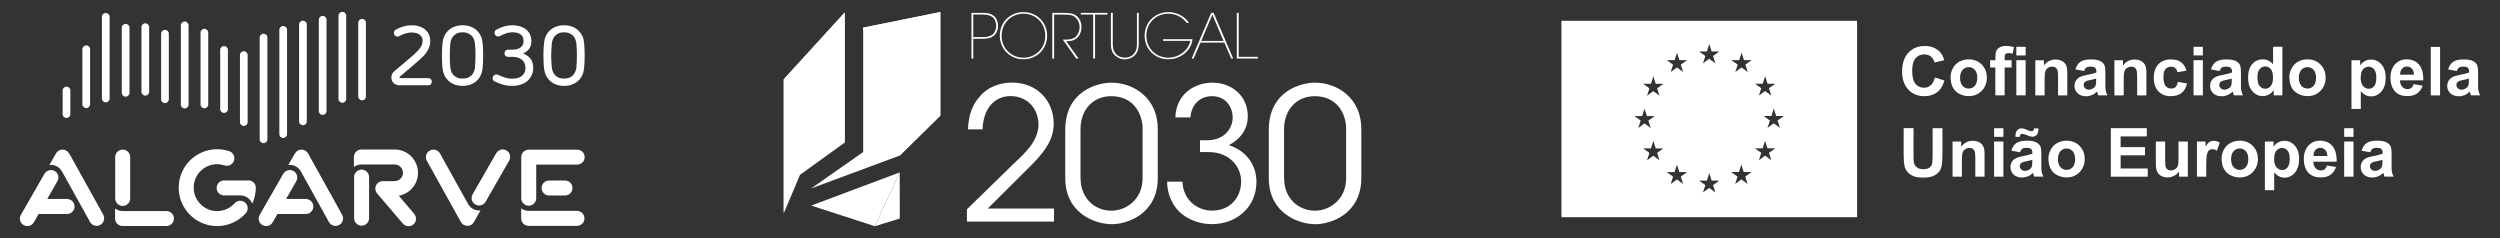
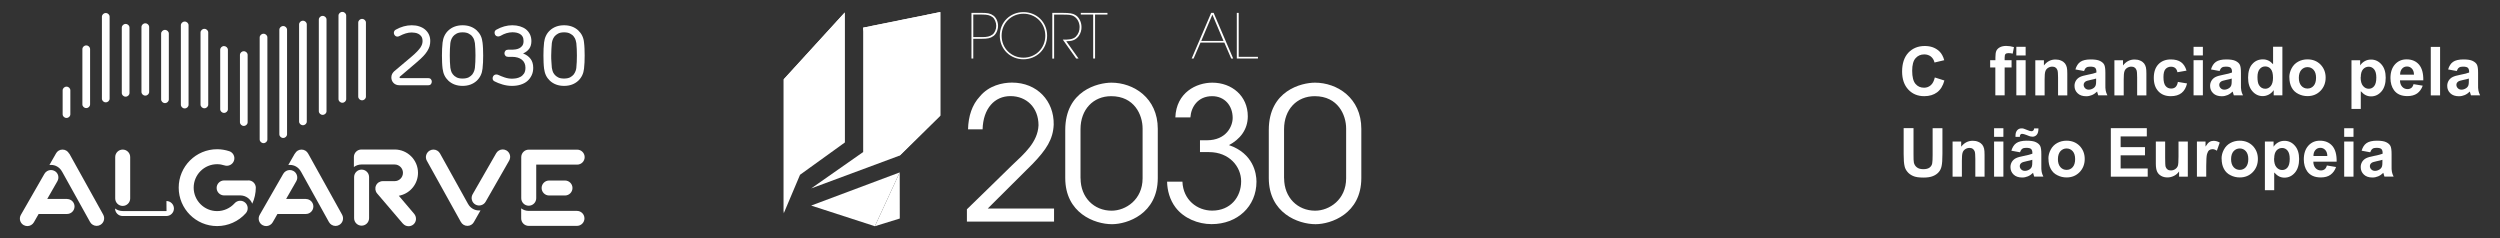
<svg xmlns="http://www.w3.org/2000/svg" id="Layer_1" data-name="Layer 1" viewBox="0 0 357.17 34.02">
  <rect x="0" y="0" width="357.17" height="34.02" fill="#333333" stroke="none" />
  <defs>
    <style>      .cls-1 {        clip-path: url(#clippath);      }      .cls-2 {        fill: none;      }      .cls-2, .cls-3 {        stroke-width: 0px;      }      .cls-4 {        clip-path: url(#clippath-1);      }      .cls-5 {        clip-path: url(#clippath-4);      }      .cls-6 {        clip-path: url(#clippath-3);      }      .cls-7 {        clip-path: url(#clippath-2);      }      .cls-8 {        clip-path: url(#clippath-7);      }      .cls-9 {        clip-path: url(#clippath-8);      }      .cls-10 {        clip-path: url(#clippath-6);      }      .cls-11 {        clip-path: url(#clippath-5);      }      .cls-3 {        fill: #fff;      }    </style>
    <clipPath id="clippath">
      <rect class="cls-2" x="2.83" y="1.7" width="351.5" height="30.62" />
    </clipPath>
    <clipPath id="clippath-1">
-       <rect class="cls-2" x="2.83" y="1.7" width="351.5" height="30.62" />
-     </clipPath>
+       </clipPath>
    <clipPath id="clippath-2">
      <rect class="cls-2" x="2.83" y="1.7" width="351.5" height="30.62" />
    </clipPath>
    <clipPath id="clippath-3">
      <rect class="cls-2" x="2.83" y="1.7" width="351.5" height="30.62" />
    </clipPath>
    <clipPath id="clippath-4">
      <rect class="cls-2" x="2.83" y="1.7" width="351.5" height="30.62" />
    </clipPath>
    <clipPath id="clippath-5">
      <rect class="cls-2" x="2.83" y="1.7" width="351.5" height="30.62" />
    </clipPath>
    <clipPath id="clippath-6">
      <rect class="cls-2" x="2.83" y="1.7" width="351.5" height="30.62" />
    </clipPath>
    <clipPath id="clippath-7">
      <rect class="cls-2" x="2.83" y="1.7" width="351.5" height="30.62" />
    </clipPath>
    <clipPath id="clippath-8">
      <rect class="cls-2" x="2.83" y="1.7" width="351.5" height="30.62" />
    </clipPath>
  </defs>
-   <path class="cls-3" d="m254.86,16.57l-.9.65.34,1.05-.89-.65-.89.65.34-1.05-.9-.65h1.12l.34-1.06.34,1.06h1.12Zm-1.23-4.61l-.9.64.34,1.06-.89-.66-.89.66.34-1.06-.9-.64h1.11l.34-1.07.34,1.07h1.12Zm-3.37-3.37l-.9.65.34,1.05-.89-.65-.89.65.34-1.05-.9-.65h1.12l.34-1.07.34,1.07h1.12Zm-2.03,16.64l-.9-.66h1.11s.34-1.06.34-1.06l.34,1.06h1.12l-.9.66.34,1.05-.89-.65-.89.65.34-1.05Zm-2.59.57l-.9.65.34,1.05-.89-.65-.89.65.34-1.05-.9-.65h1.12l.34-1.07.34,1.07h1.12Zm0-18.45l-.9.65.34,1.05-.89-.65-.89.65.34-1.05-.9-.65h1.12l.34-1.07.34,1.07h1.12Zm-4.61,17.23l-.9.66.34,1.05-.89-.65-.89.65.34-1.05-.91-.66h1.12s.34-1.06.34-1.06l.34,1.06h1.12Zm0-15.99l-.9.65.34,1.05-.89-.65-.89.65.34-1.05-.9-.65h1.12l.34-1.07.34,1.07h1.12Zm-3.38,12.61l-.9.65.34,1.05-.89-.65-.89.65.34-1.05-.9-.65h1.12l.34-1.07.34,1.07h1.11Zm0-9.23l-.9.65.34,1.05-.89-.65-.89.65.34-1.05-.9-.65h1.12l.34-1.07.34,1.07h1.11Zm-3.04,4.61l.34-1.07.34,1.07h1.12l-.91.65.34,1.06-.89-.66-.89.66.34-1.06-.9-.65h1.11Zm17.01,5.26l-.9-.65h1.11l.34-1.07.34,1.07h1.12l-.9.65.34,1.05-.89-.65-.89.65.34-1.05Zm13.7-18.87h-42.24v28.06h42.24V2.98Z" />
  <g class="cls-1">
    <path class="cls-3" d="m56.22,11.85c-.21-.22-.31-.49-.31-.79,0-.18.04-.35.11-.49.08-.14.17-.26.28-.37l2.49-2.1c.32-.27.59-.52.79-.73.2-.21.36-.4.48-.57.11-.17.19-.33.24-.48.04-.15.07-.3.07-.44,0-.28-.06-.51-.17-.67-.12-.17-.26-.29-.42-.37-.17-.09-.34-.14-.51-.16-.18-.02-.32-.04-.44-.04-.28,0-.57.04-.86.13-.29.09-.58.21-.86.36-.11.06-.22.1-.33.1-.19,0-.33-.09-.44-.27-.05-.08-.07-.17-.07-.28,0-.09.02-.17.07-.25.04-.08.11-.14.2-.19.75-.42,1.51-.63,2.28-.63.4,0,.76.05,1.08.16.33.11.61.26.84.46.23.2.42.44.54.71.13.28.19.59.19.92,0,.26-.03.5-.1.74-.07.23-.18.47-.33.71-.15.24-.35.49-.59.74-.24.25-.54.53-.88.82l-2.44,2.08s-.05.06-.05.1c0,.02,0,.05.03.07s.05.04.08.04h3.99c.16,0,.29.05.38.15.09.1.13.22.13.36s-.05.26-.13.36c-.09.1-.21.15-.38.15h-4.11c-.35,0-.64-.11-.85-.33" />
    <path class="cls-3" d="m65.23,4.8c-.22.12-.4.26-.52.42-.12.16-.21.34-.27.51-.05.18-.09.32-.1.43-.02.26-.04.54-.06.84-.02.3-.02.61-.02.92s0,.62.02.92c.02.3.04.58.06.84.02.11.05.26.1.44.05.18.14.35.27.51.12.16.3.31.52.42.22.12.51.17.86.17s.64-.06.87-.17c.22-.12.39-.26.52-.42.12-.17.21-.34.27-.51.05-.18.09-.32.1-.44.02-.26.04-.54.06-.84.02-.3.02-.61.02-.92s0-.62-.02-.92-.04-.58-.06-.84c-.02-.11-.05-.26-.1-.43-.05-.18-.14-.35-.27-.51-.12-.17-.3-.31-.52-.42-.22-.12-.51-.18-.87-.18s-.64.06-.86.18m-1.17,6.73c-.23-.22-.42-.47-.56-.76-.14-.29-.22-.61-.27-.97-.03-.27-.06-.57-.07-.88-.02-.31-.02-.64-.02-.98s0-.66.02-.98c.02-.31.04-.61.07-.88.04-.35.13-.68.27-.97s.32-.54.56-.76c.53-.49,1.21-.74,2.03-.74s1.5.25,2.03.74c.23.22.42.47.56.76s.22.61.26.97c.03.27.06.57.07.88.02.31.02.64.02.98s0,.66-.02.98c-.02.31-.04.61-.07.88-.07.7-.35,1.28-.82,1.73-.53.49-1.21.74-2.03.74s-1.5-.25-2.03-.74" />
    <path class="cls-3" d="m75.8,8.4c.25.34.38.77.38,1.29,0,.39-.07.74-.22,1.06-.15.32-.35.59-.61.82-.26.23-.58.4-.96.52-.37.12-.79.18-1.25.18s-.91-.07-1.35-.2c-.44-.13-.82-.28-1.12-.44-.19-.09-.29-.23-.29-.44,0-.09.02-.18.07-.28.1-.18.26-.27.46-.27.1,0,.21.02.3.07.23.11.53.23.88.35.35.12.71.18,1.05.18.18,0,.38-.02.6-.05.22-.04.43-.11.63-.22.2-.11.36-.27.5-.47.13-.21.2-.48.2-.82,0-.49-.17-.87-.51-1.15-.34-.27-.81-.41-1.41-.41h-.57c-.15,0-.28-.05-.37-.15-.09-.1-.14-.22-.14-.36s.05-.25.14-.36c.09-.1.21-.15.37-.15h.62c.12,0,.27-.01.45-.04.18-.02.36-.08.53-.16.17-.08.32-.21.44-.37s.18-.39.18-.67c0-.26-.05-.47-.14-.63s-.22-.29-.38-.38c-.16-.09-.33-.15-.52-.19-.19-.03-.38-.05-.56-.05-.27,0-.55.05-.84.13-.29.09-.57.21-.85.38-.13.06-.24.09-.33.09-.2,0-.35-.09-.45-.25-.05-.1-.07-.21-.07-.3s.02-.18.07-.25c.05-.07.11-.13.19-.17.75-.42,1.51-.63,2.27-.63.39,0,.76.05,1.09.15.33.1.61.24.85.42.26.21.45.45.59.74.13.28.2.6.2.95,0,.43-.1.8-.31,1.09-.21.29-.5.51-.88.68.46.17.82.43,1.07.77" />
    <path class="cls-3" d="m79.73,4.8c-.22.12-.39.26-.52.42-.12.16-.21.34-.27.51-.05.18-.09.32-.1.43-.02.26-.04.54-.06.84-.02.3-.03.61-.03.92s0,.62.03.92c.02.3.04.58.06.84.02.11.05.26.1.44.05.18.14.35.27.51.12.16.3.31.52.42.22.12.51.17.86.17s.64-.06.86-.17c.22-.12.39-.26.52-.42.12-.17.21-.34.27-.51s.09-.32.1-.44c.02-.26.04-.54.06-.84.02-.3.02-.61.02-.92s0-.62-.02-.92-.04-.58-.06-.84c-.02-.11-.05-.26-.1-.43s-.14-.35-.27-.51c-.12-.17-.3-.31-.52-.42-.22-.12-.51-.18-.86-.18s-.64.06-.86.18m-1.17,6.73c-.23-.22-.42-.47-.56-.76-.14-.29-.22-.61-.27-.97-.03-.27-.06-.57-.07-.88-.02-.31-.02-.64-.02-.98s0-.66.02-.98c.02-.31.04-.61.07-.88.04-.35.13-.68.27-.97s.32-.54.56-.76c.53-.49,1.21-.74,2.03-.74s1.5.25,2.03.74c.23.22.42.47.56.76.14.29.23.61.26.97.03.27.06.57.07.88.02.31.02.64.02.98s0,.66-.02.98c-.02.31-.04.61-.07.88-.07.7-.35,1.28-.82,1.73-.53.49-1.21.74-2.03.74s-1.5-.25-2.03-.74" />
    <path class="cls-3" d="m46.1,2.27c-.3,0-.55.24-.55.53v13.08c0,.29.25.53.55.53s.55-.24.55-.53V2.8c0-.29-.25-.53-.55-.53" />
    <path class="cls-3" d="m9.5,12.38c-.3,0-.55.24-.55.53v3.41c0,.29.24.53.55.53s.55-.24.55-.53v-3.41c0-.29-.24-.53-.55-.53" />
    <path class="cls-3" d="m12.32,6.49c-.3,0-.55.24-.55.53v7.89c0,.29.24.53.55.53s.55-.24.55-.53v-7.89c0-.29-.24-.53-.55-.53" />
    <path class="cls-3" d="m48.91,1.7c-.3,0-.55.24-.55.53v11.92c0,.29.25.53.55.53s.55-.24.55-.53V2.23c0-.29-.25-.53-.55-.53" />
    <path class="cls-3" d="m51.73,2.7c-.3,0-.55.24-.55.53v10.57c0,.29.25.53.55.53s.55-.24.55-.53V3.23c0-.29-.25-.53-.55-.53" />
    <path class="cls-3" d="m15.11,1.86c-.3,0-.55.24-.55.53v11.7c0,.29.24.53.55.53s.55-.24.55-.53V2.39c0-.29-.24-.53-.55-.53" />
    <path class="cls-3" d="m17.95,3.42c-.3,0-.55.24-.55.53v9.33c0,.29.24.53.55.53s.55-.24.55-.53V3.95c0-.29-.24-.53-.55-.53" />
    <path class="cls-3" d="m20.76,3.33c-.3,0-.55.24-.55.53v9.27c0,.29.25.53.55.53s.55-.24.55-.53V3.86c0-.29-.25-.53-.55-.53" />
    <path class="cls-3" d="m23.57,4.27c-.3,0-.55.24-.55.53v9.4c0,.29.25.53.55.53s.55-.24.55-.53V4.8c0-.29-.25-.53-.55-.53" />
    <path class="cls-3" d="m26.39,3.08c-.3,0-.55.24-.55.53v11.35c0,.29.25.53.55.53s.55-.24.55-.53V3.61c0-.29-.25-.53-.55-.53" />
    <path class="cls-3" d="m29.2,4.12c-.3,0-.55.24-.55.53v10.29c0,.29.25.53.55.53s.55-.24.55-.53V4.65c0-.29-.25-.53-.55-.53" />
    <path class="cls-3" d="m32.01,6.58c-.3,0-.55.24-.55.53v8.49c0,.29.25.53.55.53s.55-.24.55-.53V7.12c0-.29-.25-.53-.55-.53" />
    <path class="cls-3" d="m34.83,7.32c-.3,0-.55.24-.55.53v9.61c0,.29.25.53.55.53s.55-.24.55-.53V7.85c0-.29-.24-.53-.55-.53" />
    <path class="cls-3" d="m40.46,3.72c-.3,0-.55.24-.55.53v14.93c0,.29.25.53.55.53s.55-.24.55-.53V4.25c0-.29-.25-.53-.55-.53" />
    <path class="cls-3" d="m43.28,2.96c-.3,0-.55.24-.55.53v13.87c0,.29.25.53.55.53s.55-.24.55-.53V3.49c0-.29-.25-.53-.55-.53" />
    <path class="cls-3" d="m37.65,4.82c-.3,0-.55.24-.55.53v14.57c0,.29.25.53.55.53s.55-.24.55-.53V5.35c0-.29-.25-.53-.55-.53" />
    <path class="cls-3" d="m43.71,28.42h-2.83l1.45-2.53c.14-.25.18-.54.1-.81-.07-.28-.25-.51-.5-.65-.16-.09-.34-.14-.53-.14-.38,0-.74.21-.93.54l-3.37,5.87c-.29.51-.12,1.17.4,1.46.16.09.35.14.53.14.38,0,.74-.21.93-.54l.68-1.19h4.06c.59,0,1.07-.48,1.07-1.07s-.48-1.07-1.07-1.07" />
    <path class="cls-3" d="m42.11,21.96l-.92,1.61c.07,0,.14-.01.22-.01.64,0,1.21.33,1.54.88v.02s.04.05.05.06l4,7.21c.19.34.55.55.94.55.18,0,.36-.05.52-.14.52-.29.7-.94.42-1.46l-4.85-8.73c-.19-.36-.55-.58-.95-.58s-.74.21-.93.55l-.02.04Z" />
    <path class="cls-3" d="m66.91,29.2v-.02s-.04-.05-.05-.06l-4-7.2c-.19-.34-.55-.55-.94-.55-.18,0-.36.05-.52.14-.25.14-.43.37-.51.64-.08.28-.05.56.09.81l4.85,8.73c.19.36.55.58.95.58s.74-.21.93-.55l.02-.04.92-1.62c-.07,0-.14.01-.21.01-.64,0-1.21-.33-1.54-.88" />
    <path class="cls-3" d="m69.38,28.82l3.36-5.87c.14-.25.18-.54.11-.81-.08-.28-.25-.51-.5-.65-.16-.09-.35-.14-.53-.14-.38,0-.74.21-.93.54l-3.37,5.87c-.14.25-.18.54-.1.81.07.28.25.51.5.65s.54.18.81.1c.28-.08.51-.25.65-.5" />
    <path class="cls-3" d="m32.75,21.6c-.56-.18-1.14-.28-1.73-.28-3.03,0-5.49,2.46-5.49,5.49s2.46,5.49,5.49,5.49c1.56,0,3.06-.67,4.1-1.84.39-.44.35-1.12-.09-1.51-.44-.39-1.12-.35-1.51.09-.64.71-1.55,1.12-2.5,1.12-1.84,0-3.35-1.5-3.35-3.35s1.5-3.35,3.35-3.35c.36,0,.72.06,1.05.17.27.09.56.07.82-.06.26-.13.45-.35.54-.62.19-.56-.12-1.17-.68-1.35" />
    <path class="cls-3" d="m35.47,25.78h-3.45c-.59,0-1.07.48-1.07,1.07s.48,1.07,1.07,1.07h2.36c.75.02,1.4.5,1.66,1.18.33-.71.5-1.5.51-2.3-.02-.58-.49-1.03-1.07-1.03" />
    <path class="cls-3" d="m17.53,21.37c-.59,0-1.07.48-1.07,1.07v5.91c0,.59.48,1.07,1.07,1.07s1.07-.48,1.07-1.07v-5.91c0-.59-.48-1.07-1.07-1.07" />
-     <path class="cls-3" d="m23.79,30.15h-6.26c-.4,0-.77-.12-1.09-.36v1.43c0,.59.48,1.07,1.07,1.07h6.27c.59,0,1.07-.48,1.07-1.07s-.48-1.07-1.07-1.07" />
+     <path class="cls-3" d="m23.79,30.15h-6.26c-.4,0-.77-.12-1.09-.36c0,.59.48,1.07,1.07,1.07h6.27c.59,0,1.07-.48,1.07-1.07s-.48-1.07-1.07-1.07" />
    <path class="cls-3" d="m51.66,24.23c-.59,0-1.07.48-1.07,1.07v5.87c0,.59.48,1.07,1.07,1.07s1.07-.48,1.07-1.07v-5.87c0-.59-.48-1.07-1.07-1.07" />
    <path class="cls-3" d="m57.56,31.94c.2.24.5.38.81.38.25,0,.5-.09.69-.25.22-.19.35-.44.37-.73.02-.28-.07-.56-.25-.78l-2.2-2.59.22-.05c1.48-.37,2.52-1.7,2.52-3.23,0-1.83-1.49-3.33-3.33-3.33h-1.6s-.02,0-.02,0h-3.14c-.59,0-1.07.48-1.07,1.07v1.43c.31-.23.69-.36,1.08-.36h3.13s.02,0,.02,0h.02s1.57,0,1.57,0c.65,0,1.19.53,1.19,1.19s-.53,1.19-1.19,1.19h-1.69c-.41,0-.8.24-.97.62-.17.38-.11.83.16,1.14l3.67,4.3Z" />
    <path class="cls-3" d="m9.58,28.42h-2.83l1.45-2.53c.14-.25.18-.54.11-.81-.07-.28-.25-.51-.5-.65-.16-.09-.34-.14-.53-.14-.38,0-.74.21-.93.54l-3.37,5.87c-.29.51-.12,1.17.4,1.46.16.09.35.14.53.14.38,0,.74-.21.93-.54l.68-1.19h4.06c.59,0,1.07-.48,1.07-1.07s-.48-1.07-1.07-1.07" />
    <path class="cls-3" d="m9.88,21.95c-.19-.36-.55-.58-.95-.58s-.74.21-.93.55l-.02.04-.92,1.61c.07,0,.14-.01.22-.01.64,0,1.21.33,1.54.88v.02s.04.05.05.06l4,7.2c.19.34.55.55.94.55.18,0,.36-.05.52-.14.52-.29.7-.94.42-1.46l-4.85-8.73Z" />
    <path class="cls-3" d="m82.47,21.38h-6.93c-.59,0-1.07.48-1.07,1.07v5.87c0,.59.48,1.07,1.07,1.07s1.07-.48,1.07-1.07v-4.8h5.85c.59,0,1.07-.48,1.07-1.07s-.48-1.07-1.07-1.07" />
    <path class="cls-3" d="m82.44,30.13h-6.89c-.4,0-.77-.12-1.09-.36v1.43c0,.59.48,1.07,1.07,1.07h6.9c.59,0,1.07-.48,1.07-1.07s-.48-1.07-1.07-1.07" />
    <path class="cls-3" d="m81.79,26.86c0-.59-.48-1.07-1.07-1.07h-2.27c-.59,0-1.07.48-1.07,1.07s.48,1.07,1.07,1.07h2.27c.59,0,1.07-.48,1.07-1.07" />
    <path class="cls-3" d="m139.05,5.3h1.26c.73,0,1.11-.09,1.48-.36.32-.23.54-.75.54-1.24s-.22-1.03-.54-1.26c-.37-.27-.74-.36-1.48-.36h-1.26v3.22Zm1.25-3.46c.77,0,1.2.07,1.63.39.39.28.66.87.66,1.46s-.27,1.18-.66,1.46c-.43.32-.87.39-1.63.39h-1.25v2.82h-.26V1.84h1.51Z" />
    <path class="cls-3" d="m143.1,5.11c0,1.8,1.39,3.13,3.12,3.13s3.12-1.33,3.12-3.14-1.39-3.14-3.12-3.14-3.12,1.33-3.12,3.14h0Zm-.26-.02c0-1.95,1.51-3.36,3.38-3.36s3.38,1.42,3.38,3.37-1.52,3.37-3.38,3.37-3.38-1.42-3.38-3.37h0Z" />
    <path class="cls-3" d="m150.34,1.84h1.49c1.01,0,1.42.09,1.74.27.53.26.94.98.94,1.74.02.4-.11.92-.41,1.32-.48.62-1.02.7-1.76.73l1.75,2.46h-.34l-1.91-2.7h.18c.48,0,1.25,0,1.67-.41.41-.43.55-.88.55-1.39,0-.56-.27-1.19-.78-1.51-.4-.26-.87-.26-1.64-.26h-1.22v6.28h-.26V1.84Z" />
  </g>
  <polygon class="cls-3" points="154.41 1.84 154.41 2.08 156.18 2.08 156.18 8.36 156.45 8.36 156.45 2.08 158.22 2.08 158.22 1.84 154.41 1.84" />
  <g class="cls-4">
    <path class="cls-3" d="m158.98,1.84v4.23c0,.63,0,1.04.4,1.57.28.37.82.6,1.34.6s1.03-.23,1.31-.6c.4-.53.4-.93.4-1.57V1.84h.26v4.23c0,.59-.02,1.47-.78,2.01-.33.25-.77.4-1.21.4s-.87-.15-1.21-.4c-.77-.54-.79-1.42-.78-2.01V1.84h.26Z" />
    <path class="cls-3" d="m169.55,3.28c-.26-.34-.57-.62-.92-.84-.5-.32-1.09-.48-1.73-.48-1.73,0-3.12,1.33-3.12,3.14s1.39,3.14,3.12,3.14c.83,0,1.56-.3,2.11-.74.56-.45.93-1.05,1.05-1.66h-3.88v-.24h4.2c-.04.34-.13.66-.28.96-.54,1.11-1.75,1.91-3.19,1.91-1.87,0-3.38-1.42-3.38-3.37s1.52-3.37,3.38-3.37c1.2,0,2.37.59,2.96,1.56h-.32Z" />
  </g>
  <path class="cls-3" d="m173.21,2.09l1.59,3.76h-3.18l1.59-3.76Zm-.17-.25l-2.79,6.52h.28l.98-2.27h3.41l.98,2.27h.28l-2.79-6.52h-.34Z" />
  <polygon class="cls-3" points="176.7 1.84 176.7 8.36 179.72 8.36 179.72 8.12 176.97 8.12 176.97 1.84 176.7 1.84" />
  <g class="cls-7">
    <path class="cls-3" d="m138.13,29.91c2.16-2.08,4.3-4.2,6.44-6.28,1.79-1.69,3.69-3.32,3.8-5.73,0-2.56-1.74-4.17-4.01-4.17s-3.9,1.77-3.98,4.75h-2.08c.05-1.9.58-3.51,1.69-4.7,1.29-1.56,3.22-1.98,4.59-1.98,3.61,0,6.02,2.64,5.96,5.99-.08,2.11-1.06,3.59-2.98,5.59-2.14,2.14-4.27,4.27-6.44,6.41h9.47v1.87h-12.45v-1.77Z" />
    <path class="cls-3" d="m154.38,25.48c0,2.74,1.93,4.62,4.43,4.62,2.03,0,4.43-1.58,4.43-4.62v-7.12c0-1.93-1.16-4.62-4.49-4.62-2.56,0-4.38,1.9-4.38,4.72v7.02Zm-2.19-6.91c0-5.65,4.7-6.76,6.6-6.76,3.14,0,6.62,2.16,6.62,6.6v7.02c0,5.15-4.38,6.6-6.54,6.6-2.48,0-6.68-1.58-6.68-6.6v-6.86Z" />
    <path class="cls-3" d="m167.92,16.77c.13-3.54,2.98-4.96,5.28-4.96,2.8,0,5.07,1.9,5.07,4.8,0,1.95-1.16,3.32-2.69,4.12,3.46,1.19,3.93,4.01,3.93,5.22,0,3.56-2.74,6.07-6.41,6.07-1.93,0-3.96-.82-5.15-2.38-.82-1.08-1.19-2.43-1.21-3.69h2.19c.1,2.61,2.11,4.14,4.25,4.14,2.59,0,4.14-1.9,4.14-4.19,0-2.09-1.69-4.17-4.59-4.17h-1.29v-1.69h.98c2.8,0,3.69-2.03,3.69-3.19,0-1.77-1.16-3.11-2.93-3.11-2.03,0-3.01,1.53-3.11,3.03h-2.14Z" />
    <path class="cls-3" d="m183.46,25.48c0,2.74,1.93,4.62,4.43,4.62,2.03,0,4.43-1.58,4.43-4.62v-7.12c0-1.93-1.16-4.62-4.49-4.62-2.56,0-4.38,1.9-4.38,4.72v7.02Zm-2.19-6.91c0-5.65,4.7-6.76,6.6-6.76,3.14,0,6.62,2.16,6.62,6.6v7.02c0,5.15-4.38,6.6-6.54,6.6-2.48,0-6.68-1.58-6.68-6.6v-6.86Z" />
  </g>
  <polygon class="cls-3" points="115.89 29.37 124.99 32.32 128.54 24.63 115.89 29.37" />
  <polygon class="cls-3" points="111.97 11.33 111.97 30.48 114.3 24.97 120.71 20.35 120.71 1.76 111.97 11.33" />
  <polygon class="cls-3" points="111.97 11.33 111.97 30.3 120.65 1.83 111.97 11.33" />
  <polygon class="cls-3" points="123.32 3.95 123.32 21.72 115.89 26.92 128.55 22.22 134.34 16.52 134.34 1.72 123.32 3.95" />
  <polygon class="cls-3" points="123.32 3.95 123.32 4.12 128.53 22.22 128.55 22.22 134.34 16.52 134.34 1.72 123.32 3.95" />
  <polygon class="cls-3" points="124.99 32.32 128.55 31.22 128.54 24.63 124.99 32.32" />
  <g class="cls-6">
    <path class="cls-3" d="m276.43,11.07l1.36.43c-.2.76-.55,1.32-1.04,1.69-.48.36-1.1.55-1.84.55-.92,0-1.68-.31-2.27-.94-.59-.63-.89-1.49-.89-2.58,0-1.15.3-2.05.89-2.69.6-.63,1.38-.96,2.35-.96.85,0,1.53.25,2.07.75.31.3.56.72.71,1.28l-1.39.33c-.08-.36-.26-.64-.51-.85-.26-.2-.58-.31-.95-.31-.51,0-.93.18-1.25.55-.32.36-.48.96-.48,1.79,0,.88.16,1.5.47,1.87.31.37.72.55,1.23.55.37,0,.69-.12.96-.36.27-.23.46-.61.58-1.12h0s0,.01,0,.01Z" />
-     <path class="cls-3" d="m280.03,11.11c0,.5.12.88.36,1.15.23.26.53.39.88.39s.64-.13.87-.39c.23-.26.35-.65.35-1.15s-.12-.87-.35-1.13c-.23-.26-.53-.39-.87-.39s-.64.13-.88.39c-.23.26-.36.64-.36,1.15h0Zm-1.36-.07c0-.44.11-.87.33-1.28.22-.42.53-.73.93-.95.4-.22.85-.33,1.33-.33.76,0,1.38.25,1.87.74.48.5.73,1.12.73,1.87s-.25,1.39-.74,1.89c-.49.5-1.11.75-1.85.75-.46,0-.9-.1-1.31-.31-.42-.21-.74-.51-.95-.91-.22-.4-.33-.89-.33-1.47h-.02Z" />
    <path class="cls-3" d="m288.07,8.6h1.33v5.02h-1.33v-5.02Zm0-1.91h1.33v1.23h-1.33v-1.23Zm-3.73,1.91h.74v-.38c0-.42.04-.74.13-.95.09-.2.26-.38.5-.51.24-.13.55-.2.91-.2s.75.06,1.11.17l-.18.93c-.21-.05-.42-.07-.61-.07s-.33.04-.42.13c-.08.09-.12.26-.12.52v.36h.99v1.04h-.99v3.98h-1.33v-3.98h-.74v-1.04h.02Z" />
    <path class="cls-3" d="m295.36,13.63h-1.33v-2.56c0-.54-.03-.89-.09-1.05-.06-.16-.15-.29-.28-.37-.12-.09-.28-.13-.46-.13-.23,0-.44.07-.62.19-.18.12-.31.29-.37.5-.07.2-.1.59-.1,1.15v2.27h-1.33v-5.02h1.23v.74c.44-.57.99-.85,1.66-.85.29,0,.56.05.8.16.24.1.42.24.55.4.12.16.21.35.26.56.05.2.07.5.07.89v3.13Z" />
    <path class="cls-3" d="m299.48,11.22c-.17.06-.44.12-.81.2-.37.08-.61.15-.72.23-.17.12-.26.28-.26.47s.07.34.2.48c.14.14.31.21.53.21.24,0,.47-.08.69-.23.16-.12.26-.26.31-.44.04-.12.05-.33.05-.65v-.26h0Zm-1.77-1.08l-1.2-.22c.14-.48.37-.85.7-1.08.33-.23.83-.35,1.48-.35.59,0,1.04.07,1.32.21.29.14.5.32.61.53.12.22.17.61.17,1.19v1.55c-.01.44,0,.77.05.98.04.21.12.43.24.67h-1.31c-.04-.09-.08-.22-.12-.39-.02-.08-.04-.13-.04-.15-.23.22-.47.39-.73.5-.26.11-.53.17-.83.17-.52,0-.93-.14-1.22-.42-.3-.28-.45-.63-.45-1.06,0-.28.07-.53.21-.76.14-.22.33-.39.57-.51.24-.12.6-.22,1.06-.31.62-.12,1.05-.23,1.29-.33v-.13c0-.25-.07-.44-.19-.55-.12-.11-.36-.16-.71-.16-.23,0-.42.04-.55.14-.13.09-.24.26-.32.49h-.02Z" />
    <path class="cls-3" d="m306.66,13.63h-1.33v-2.56c0-.54-.03-.89-.09-1.05-.06-.16-.15-.29-.28-.37-.12-.09-.28-.13-.46-.13-.23,0-.44.07-.62.19-.18.12-.31.29-.37.5-.07.2-.1.59-.1,1.15v2.27h-1.33v-5.02h1.23v.74c.44-.57.99-.85,1.66-.85.29,0,.56.05.8.16.24.1.42.24.55.4.12.16.21.35.26.56.05.2.07.5.07.89v3.13Z" />
    <path class="cls-3" d="m312.39,10.09l-1.31.23c-.04-.26-.15-.46-.3-.59-.15-.13-.36-.2-.61-.2-.33,0-.59.12-.79.34-.2.23-.29.61-.29,1.15,0,.6.1,1.01.3,1.26.2.25.47.37.8.37.26,0,.46-.07.62-.21.16-.15.28-.39.34-.74l1.31.22c-.14.6-.39,1.05-.78,1.36-.39.31-.9.46-1.55.46-.74,0-1.32-.23-1.76-.69-.44-.46-.66-1.1-.66-1.93s.22-1.48.66-1.94c.44-.46,1.03-.69,1.77-.69.61,0,1.1.13,1.46.39.36.26.62.66.78,1.2h0Z" />
  </g>
  <path class="cls-3" d="m313.39,8.6h1.33v5.02h-1.33v-5.02Zm0-1.91h1.33v1.23h-1.33v-1.23Z" />
  <g class="cls-5">
    <path class="cls-3" d="m318.85,11.22c-.17.06-.44.12-.81.2-.37.08-.61.15-.72.23-.17.12-.26.28-.26.47s.07.34.2.48c.14.14.31.21.53.21.24,0,.47-.08.69-.23.16-.12.26-.26.31-.44.04-.12.05-.33.05-.65v-.26h0Zm-1.77-1.08l-1.2-.22c.14-.48.37-.85.7-1.08.33-.23.83-.35,1.48-.35.59,0,1.04.07,1.32.21.29.14.5.32.61.53.12.22.17.61.17,1.19v1.55c-.01.44,0,.77.05.98.04.21.12.43.24.67h-1.31c-.04-.09-.08-.22-.12-.39-.02-.08-.04-.13-.04-.15-.23.22-.47.39-.73.5-.26.11-.53.17-.83.17-.52,0-.93-.14-1.22-.42-.3-.28-.45-.63-.45-1.06,0-.28.07-.53.21-.76.14-.22.33-.39.57-.51.24-.12.6-.22,1.06-.31.62-.12,1.05-.23,1.29-.33v-.13c0-.25-.07-.44-.19-.55-.12-.11-.36-.16-.72-.16-.23,0-.42.04-.55.14-.13.09-.24.26-.32.49h-.02Z" />
    <path class="cls-3" d="m322.52,11c0,.53.07.92.22,1.16.21.34.51.52.9.52.31,0,.56-.13.78-.39.21-.26.32-.65.32-1.17,0-.58-.1-.99-.31-1.25-.21-.26-.48-.38-.8-.38s-.58.12-.79.37c-.21.25-.32.63-.32,1.12h0Zm3.55,2.62h-1.23v-.74c-.2.28-.44.5-.72.64-.28.14-.56.21-.85.21-.58,0-1.07-.23-1.48-.7-.41-.47-.61-1.11-.61-1.94s.2-1.5.6-1.94c.4-.45.9-.67,1.52-.67.56,0,1.04.23,1.45.7v-2.5h1.33v6.93Z" />
    <path class="cls-3" d="m328.43,11.11c0,.5.12.88.36,1.15.23.26.53.39.88.39s.64-.13.87-.39c.23-.26.35-.65.35-1.15s-.12-.87-.35-1.13c-.23-.26-.53-.39-.87-.39s-.64.13-.88.39c-.23.26-.36.64-.36,1.15h0Zm-1.36-.07c0-.44.11-.87.33-1.28.22-.42.53-.73.93-.95.4-.22.85-.33,1.33-.33.76,0,1.38.25,1.87.74.48.5.73,1.12.73,1.87s-.25,1.39-.74,1.89c-.49.5-1.11.75-1.85.75-.46,0-.9-.1-1.31-.31-.42-.21-.74-.51-.95-.91-.22-.4-.33-.89-.33-1.47h-.02Z" />
    <path class="cls-3" d="m337.26,11.03c0,.56.11.98.34,1.25.23.27.5.4.82.4s.56-.12.77-.37c.2-.25.31-.65.31-1.22,0-.53-.1-.92-.31-1.18-.21-.26-.48-.38-.78-.38s-.59.12-.81.37c-.21.25-.32.62-.32,1.11h0s0,.01,0,.01Zm-1.31-2.42h1.24v.74c.16-.25.38-.46.65-.61.28-.16.58-.23.91-.23.58,0,1.08.23,1.48.69.41.46.61,1.1.61,1.91s-.2,1.49-.61,1.96c-.41.47-.9.7-1.49.7-.28,0-.53-.06-.75-.17-.23-.11-.46-.3-.71-.57v2.53h-1.33v-6.93h0Z" />
    <path class="cls-3" d="m344.88,10.68c0-.39-.11-.68-.3-.88-.19-.2-.42-.3-.69-.3-.29,0-.53.1-.71.31-.19.21-.29.5-.28.86h1.98Zm-.07,1.34l1.32.22c-.17.48-.44.85-.8,1.11-.36.25-.83.38-1.38.38-.88,0-1.52-.28-1.93-.85-.33-.46-.5-1.04-.5-1.73,0-.83.22-1.48.65-1.96.43-.47.98-.71,1.65-.71.75,0,1.34.25,1.77.74.43.5.64,1.25.62,2.26h-3.33c0,.39.12.7.32.92.2.22.46.33.77.33.2,0,.38-.06.53-.17.15-.11.25-.3.32-.55h0Z" />
  </g>
  <rect class="cls-3" x="347.28" y="6.7" width="1.33" height="6.93" />
  <g class="cls-11">
    <path class="cls-3" d="m352.73,11.22c-.17.06-.44.12-.81.2-.37.08-.61.15-.72.23-.17.12-.26.28-.26.47s.07.34.2.48c.14.14.31.21.53.21.24,0,.47-.08.69-.23.16-.12.26-.26.31-.44.04-.12.05-.33.05-.65v-.26h0Zm-1.77-1.08l-1.2-.22c.14-.48.37-.85.7-1.08.33-.23.83-.35,1.48-.35.59,0,1.04.07,1.32.21.29.14.5.32.61.53.12.22.17.61.17,1.19v1.55c-.01.44,0,.77.05.98.04.21.12.43.24.67h-1.31c-.04-.09-.08-.22-.12-.39-.02-.08-.04-.13-.04-.15-.23.22-.47.39-.73.5-.26.11-.53.17-.83.17-.52,0-.93-.14-1.22-.42-.3-.28-.45-.63-.45-1.06,0-.28.07-.53.21-.76.14-.22.33-.39.57-.51.24-.12.6-.22,1.06-.31.62-.12,1.05-.23,1.29-.33v-.13c0-.25-.07-.44-.19-.55-.12-.11-.36-.16-.71-.16-.23,0-.42.04-.55.14-.13.09-.24.26-.32.49h-.02Z" />
    <path class="cls-3" d="m271.98,18.31h1.4v3.75c0,.6.01.98.05,1.16.06.28.2.51.43.69.23.18.53.26.93.26s.69-.08.9-.24c.2-.16.32-.36.36-.6.04-.23.06-.63.06-1.18v-3.83h1.4v3.64c0,.83-.04,1.42-.12,1.77-.07.34-.21.64-.42.87-.2.23-.47.42-.82.56-.34.14-.79.21-1.34.21-.66,0-1.16-.07-1.5-.23-.34-.15-.61-.35-.81-.6-.2-.24-.33-.5-.39-.77-.1-.39-.14-.99-.14-1.76v-3.71Z" />
    <path class="cls-3" d="m283.54,25.24h-1.33v-2.56c0-.54-.03-.89-.09-1.05-.06-.16-.15-.28-.28-.37-.12-.09-.28-.13-.46-.13-.23,0-.44.07-.62.19-.18.12-.31.29-.37.5-.07.2-.1.59-.1,1.15v2.27h-1.33v-5.02h1.23v.74c.44-.57.99-.85,1.66-.85.29,0,.56.05.8.16.24.1.42.24.55.4.12.16.21.35.26.56.05.2.07.5.07.89v3.13Z" />
  </g>
  <path class="cls-3" d="m284.89,20.22h1.33v5.02h-1.33v-5.02Zm0-1.9h1.33v1.23h-1.33v-1.23Z" />
  <g class="cls-10">
    <path class="cls-3" d="m290.35,22.83c-.17.06-.44.12-.81.2-.37.08-.61.15-.72.23-.17.12-.26.28-.26.47s.07.34.21.48c.14.14.31.2.53.2.24,0,.47-.08.69-.23.16-.12.26-.26.31-.44.04-.12.05-.33.05-.65v-.26h0Zm-1.79-3.28h-.61v-.17c0-.33.08-.58.24-.77.16-.18.37-.27.62-.27.11,0,.21.01.31.04s.27.1.52.2c.25.11.45.17.59.17.1,0,.18-.03.26-.1.07-.07.11-.17.13-.31h.61c0,.42-.08.73-.24.91-.15.18-.36.28-.61.28-.11,0-.21-.02-.31-.04-.07-.02-.26-.08-.54-.2-.29-.11-.5-.17-.64-.17-.1,0-.18.03-.23.1-.06.06-.09.17-.09.32h-.01Zm0,2.2l-1.2-.22c.14-.48.37-.85.7-1.08.33-.23.83-.35,1.48-.35.59,0,1.04.07,1.32.21.29.14.5.32.61.53.12.22.17.61.17,1.19v1.55c-.01.44,0,.77.05.98.04.21.12.43.24.67h-1.31c-.04-.09-.08-.22-.12-.39-.02-.08-.04-.13-.04-.15-.23.22-.47.39-.73.5-.26.11-.53.17-.83.17-.52,0-.93-.14-1.22-.42-.3-.28-.45-.64-.45-1.07,0-.28.07-.53.21-.76.14-.22.33-.39.57-.51.24-.12.6-.22,1.06-.31.62-.12,1.05-.23,1.29-.33v-.13c0-.26-.07-.44-.19-.55-.12-.11-.36-.16-.71-.16-.23,0-.42.04-.55.14-.13.1-.24.26-.32.49h-.02Z" />
    <path class="cls-3" d="m294.01,22.73c0,.5.12.88.36,1.15.23.26.53.39.88.39s.64-.13.87-.39c.23-.26.35-.65.35-1.15s-.12-.87-.35-1.13c-.23-.26-.53-.39-.87-.39s-.64.13-.88.39c-.23.26-.36.64-.36,1.15h0Zm-1.36-.07c0-.44.11-.87.33-1.28.22-.42.53-.73.93-.95.4-.22.85-.33,1.33-.33.76,0,1.38.25,1.87.74.48.5.73,1.12.73,1.87s-.25,1.39-.74,1.89c-.49.5-1.11.75-1.85.75-.46,0-.9-.1-1.31-.31-.42-.2-.74-.51-.95-.91-.22-.4-.33-.89-.33-1.47h-.02Z" />
  </g>
  <polygon class="cls-3" points="301.57 25.24 301.57 18.31 306.71 18.31 306.71 19.49 302.97 19.49 302.97 21.02 306.45 21.02 306.45 22.19 302.97 22.19 302.97 24.07 306.84 24.07 306.84 25.24 301.57 25.24" />
  <g class="cls-8">
    <path class="cls-3" d="m311.32,25.24v-.75c-.18.27-.42.48-.72.63-.3.15-.61.23-.94.23s-.64-.07-.9-.22c-.27-.15-.46-.36-.58-.62-.12-.27-.18-.63-.18-1.11v-3.18h1.33v2.31c0,.71.02,1.14.07,1.3.05.16.14.28.27.38.13.1.29.14.49.14.23,0,.43-.07.61-.19.18-.12.3-.28.37-.46.07-.18.1-.64.1-1.36v-2.12h1.33v5.02h-1.23Z" />
    <path class="cls-3" d="m315.2,25.24h-1.33v-5.02h1.23v.72c.21-.34.4-.56.57-.66.17-.11.36-.16.58-.16.3,0,.59.08.88.25l-.41,1.16c-.23-.15-.43-.22-.62-.22s-.34.05-.48.15c-.13.1-.23.29-.31.56-.07.27-.11.83-.11,1.69v1.55h0Z" />
    <path class="cls-3" d="m318.75,22.73c0,.5.12.88.36,1.15.23.26.53.39.88.39s.64-.13.87-.39c.23-.26.35-.65.35-1.15s-.12-.87-.35-1.13c-.23-.26-.53-.39-.87-.39s-.64.13-.88.39c-.23.26-.36.64-.36,1.15h0Zm-1.36-.07c0-.44.11-.87.33-1.28.22-.42.53-.73.93-.95.4-.22.85-.33,1.33-.33.76,0,1.38.25,1.87.74.48.5.73,1.12.73,1.87s-.25,1.39-.74,1.89c-.49.5-1.11.75-1.85.75-.46,0-.9-.1-1.31-.31-.42-.2-.74-.51-.95-.91-.22-.4-.33-.89-.33-1.47h-.02Z" />
    <path class="cls-3" d="m324.89,22.64c0,.56.11.98.34,1.25.23.27.5.4.82.4s.56-.12.77-.37c.2-.25.31-.65.31-1.22,0-.53-.1-.92-.31-1.18-.21-.26-.48-.38-.78-.38s-.59.12-.81.37c-.21.25-.32.62-.32,1.11h0s0,.01,0,.01Zm-1.31-2.42h1.24v.74c.16-.25.38-.46.65-.61.28-.16.58-.23.91-.23.58,0,1.08.23,1.48.69.41.46.61,1.1.61,1.91s-.2,1.49-.61,1.96c-.41.47-.9.7-1.49.7-.28,0-.53-.06-.75-.17-.23-.11-.46-.3-.71-.57v2.53h-1.33v-6.93h0Z" />
    <path class="cls-3" d="m332.5,22.3c0-.39-.11-.68-.3-.88-.19-.2-.42-.3-.69-.3-.29,0-.53.1-.71.31-.19.21-.29.5-.28.86h1.98Zm-.07,1.34l1.32.22c-.17.48-.44.85-.8,1.11-.36.26-.83.38-1.38.38-.88,0-1.52-.29-1.93-.85-.33-.46-.5-1.04-.5-1.73,0-.83.22-1.48.65-1.96.44-.48.98-.71,1.65-.71.75,0,1.34.25,1.77.74.43.5.64,1.25.62,2.26h-3.33c0,.39.12.7.32.92.2.22.46.33.77.33.2,0,.38-.06.53-.17.15-.11.25-.3.32-.55h0Z" />
  </g>
  <path class="cls-3" d="m334.91,20.22h1.33v5.02h-1.33v-5.02Zm0-1.9h1.33v1.23h-1.33v-1.23Z" />
  <g class="cls-9">
    <path class="cls-3" d="m340.37,22.83c-.17.06-.44.12-.81.2-.37.08-.61.15-.72.23-.17.12-.26.28-.26.47s.07.34.21.48c.14.14.31.2.53.2.24,0,.47-.08.69-.23.16-.12.26-.26.31-.44.04-.12.05-.33.05-.65v-.26h0Zm-1.77-1.08l-1.2-.22c.14-.48.37-.85.7-1.08.33-.23.83-.35,1.48-.35.59,0,1.04.07,1.32.21.29.14.5.32.61.53.12.22.17.61.17,1.19v1.55c-.01.44,0,.77.05.98.04.21.12.43.24.67h-1.31c-.04-.09-.08-.22-.12-.39-.02-.08-.04-.13-.04-.15-.23.22-.47.39-.73.5-.26.11-.53.17-.83.17-.52,0-.93-.14-1.22-.42-.3-.28-.45-.64-.45-1.07,0-.28.07-.53.21-.76.14-.22.33-.39.57-.51.24-.12.6-.22,1.06-.31.62-.12,1.05-.23,1.29-.33v-.13c0-.26-.07-.44-.19-.55-.12-.11-.36-.16-.71-.16-.23,0-.42.04-.55.14-.13.1-.24.26-.32.49h-.02Z" />
  </g>
</svg>